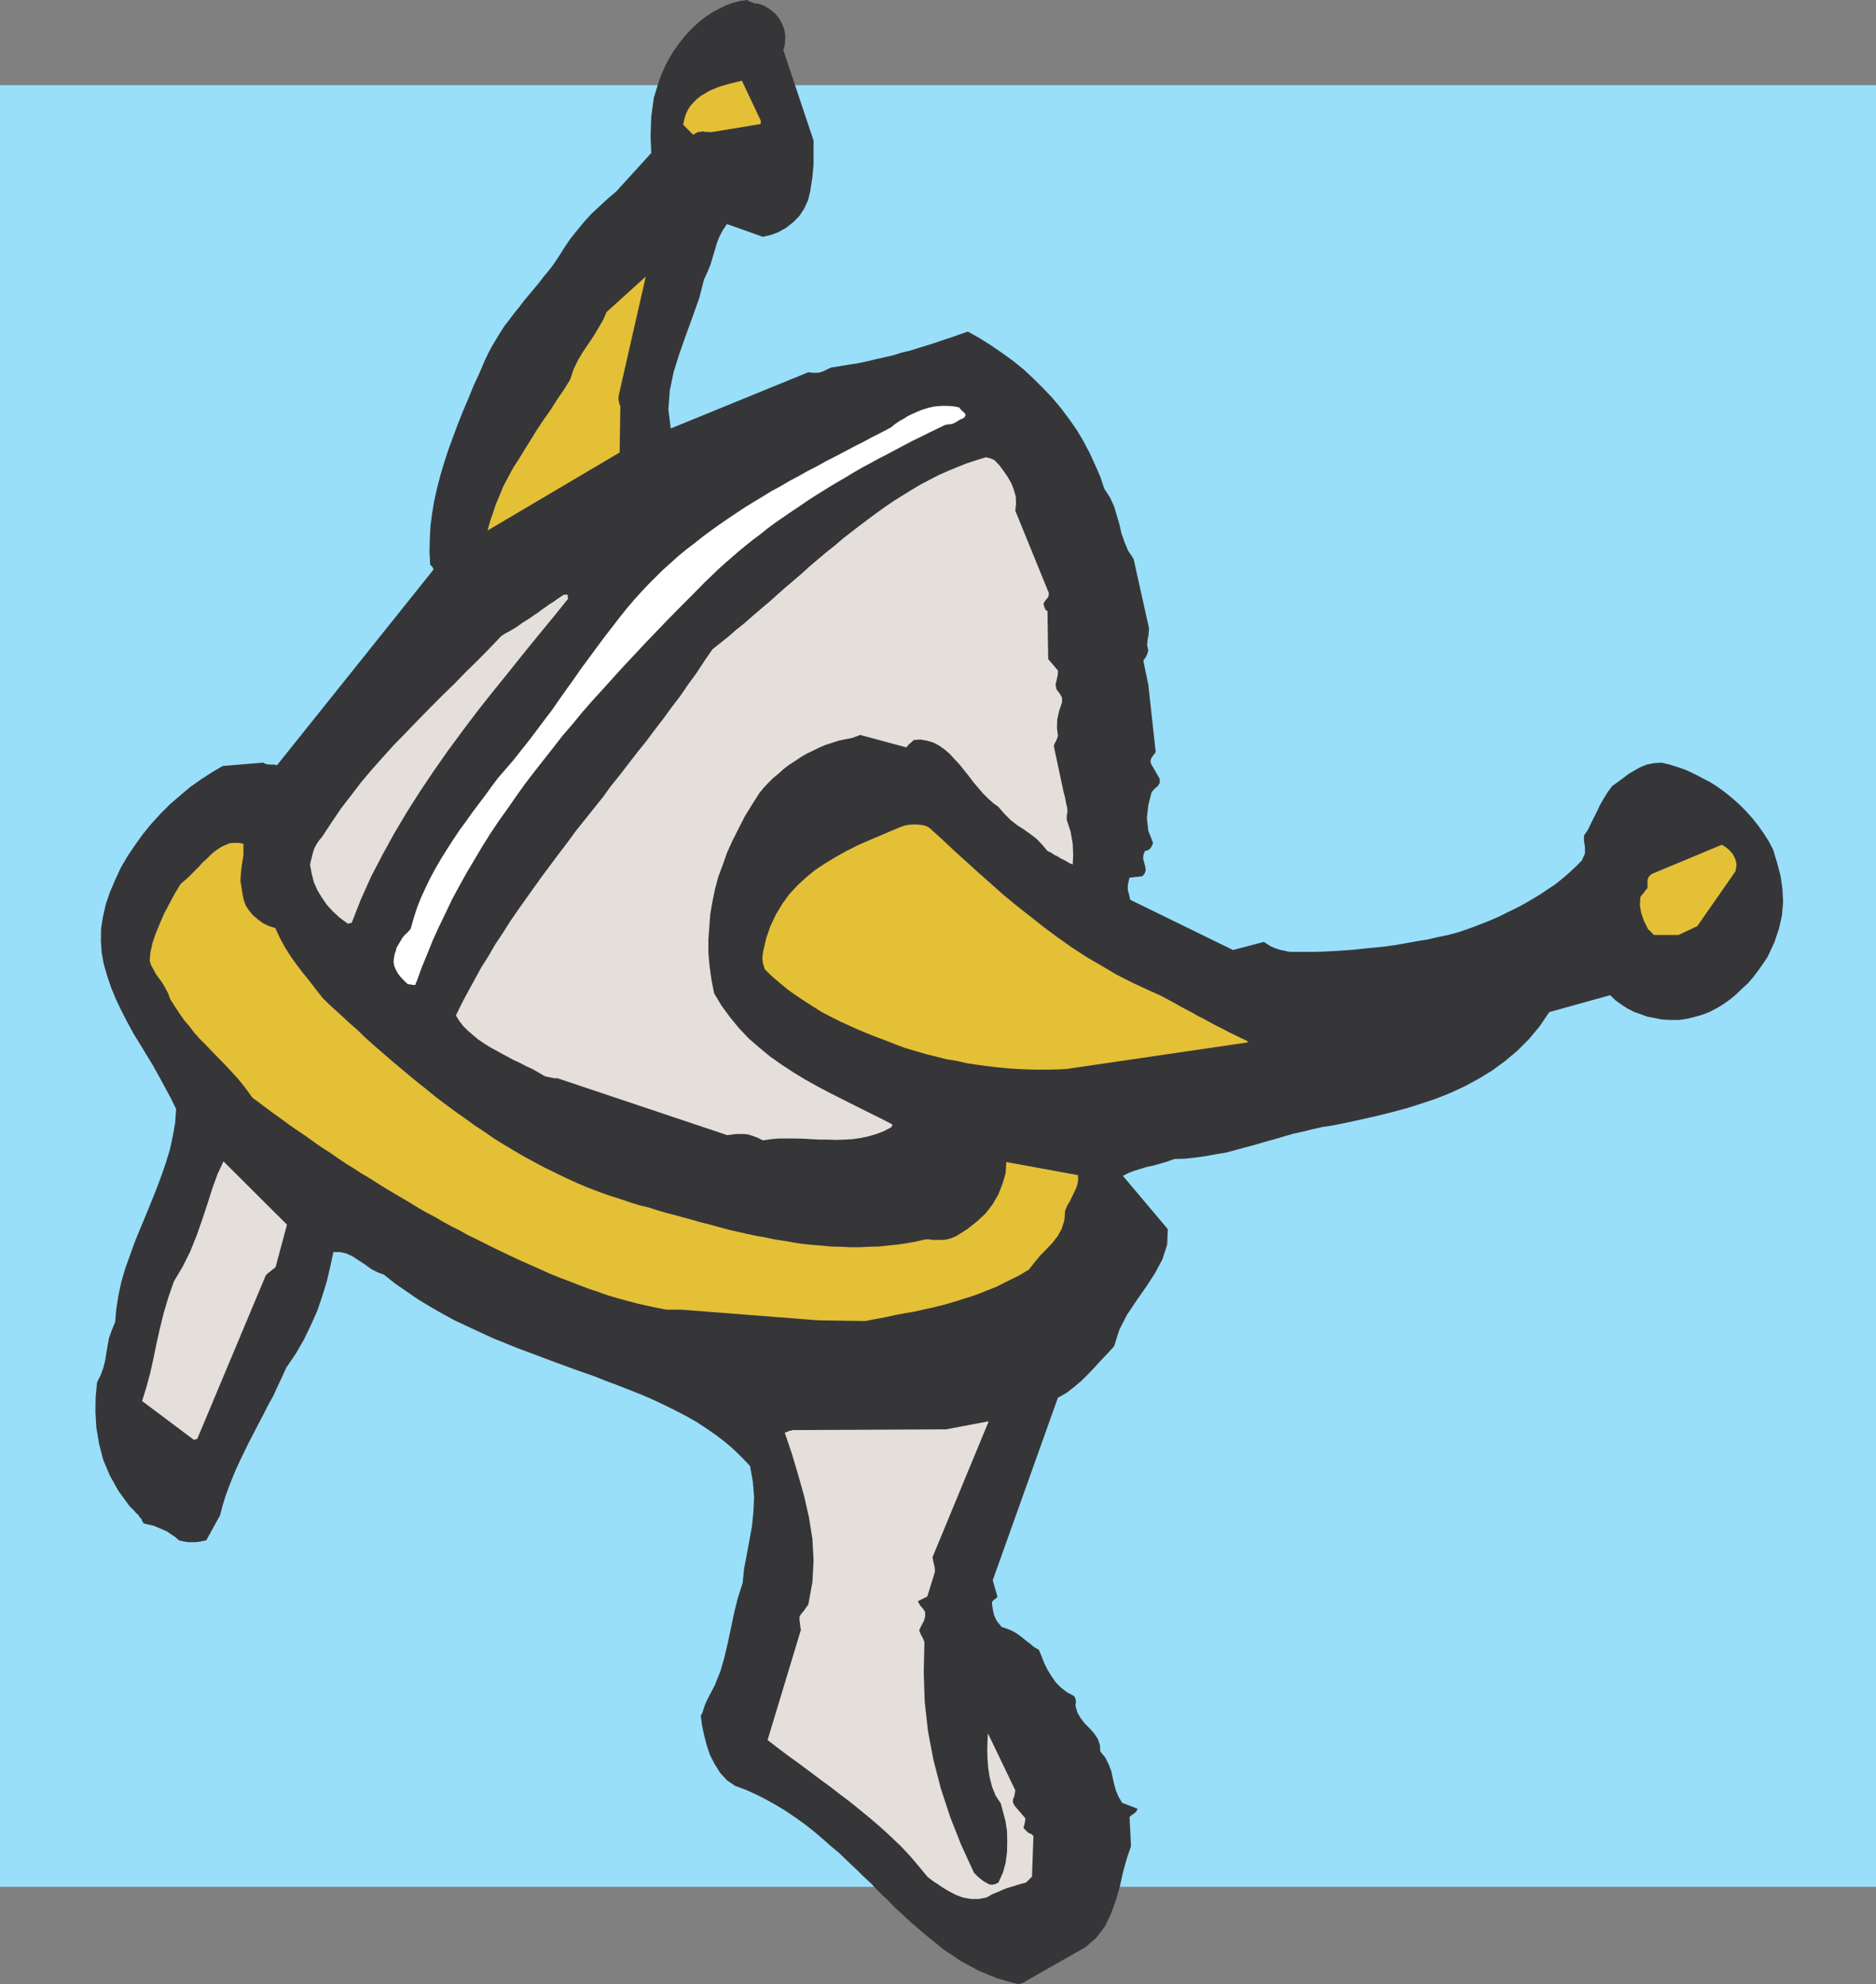
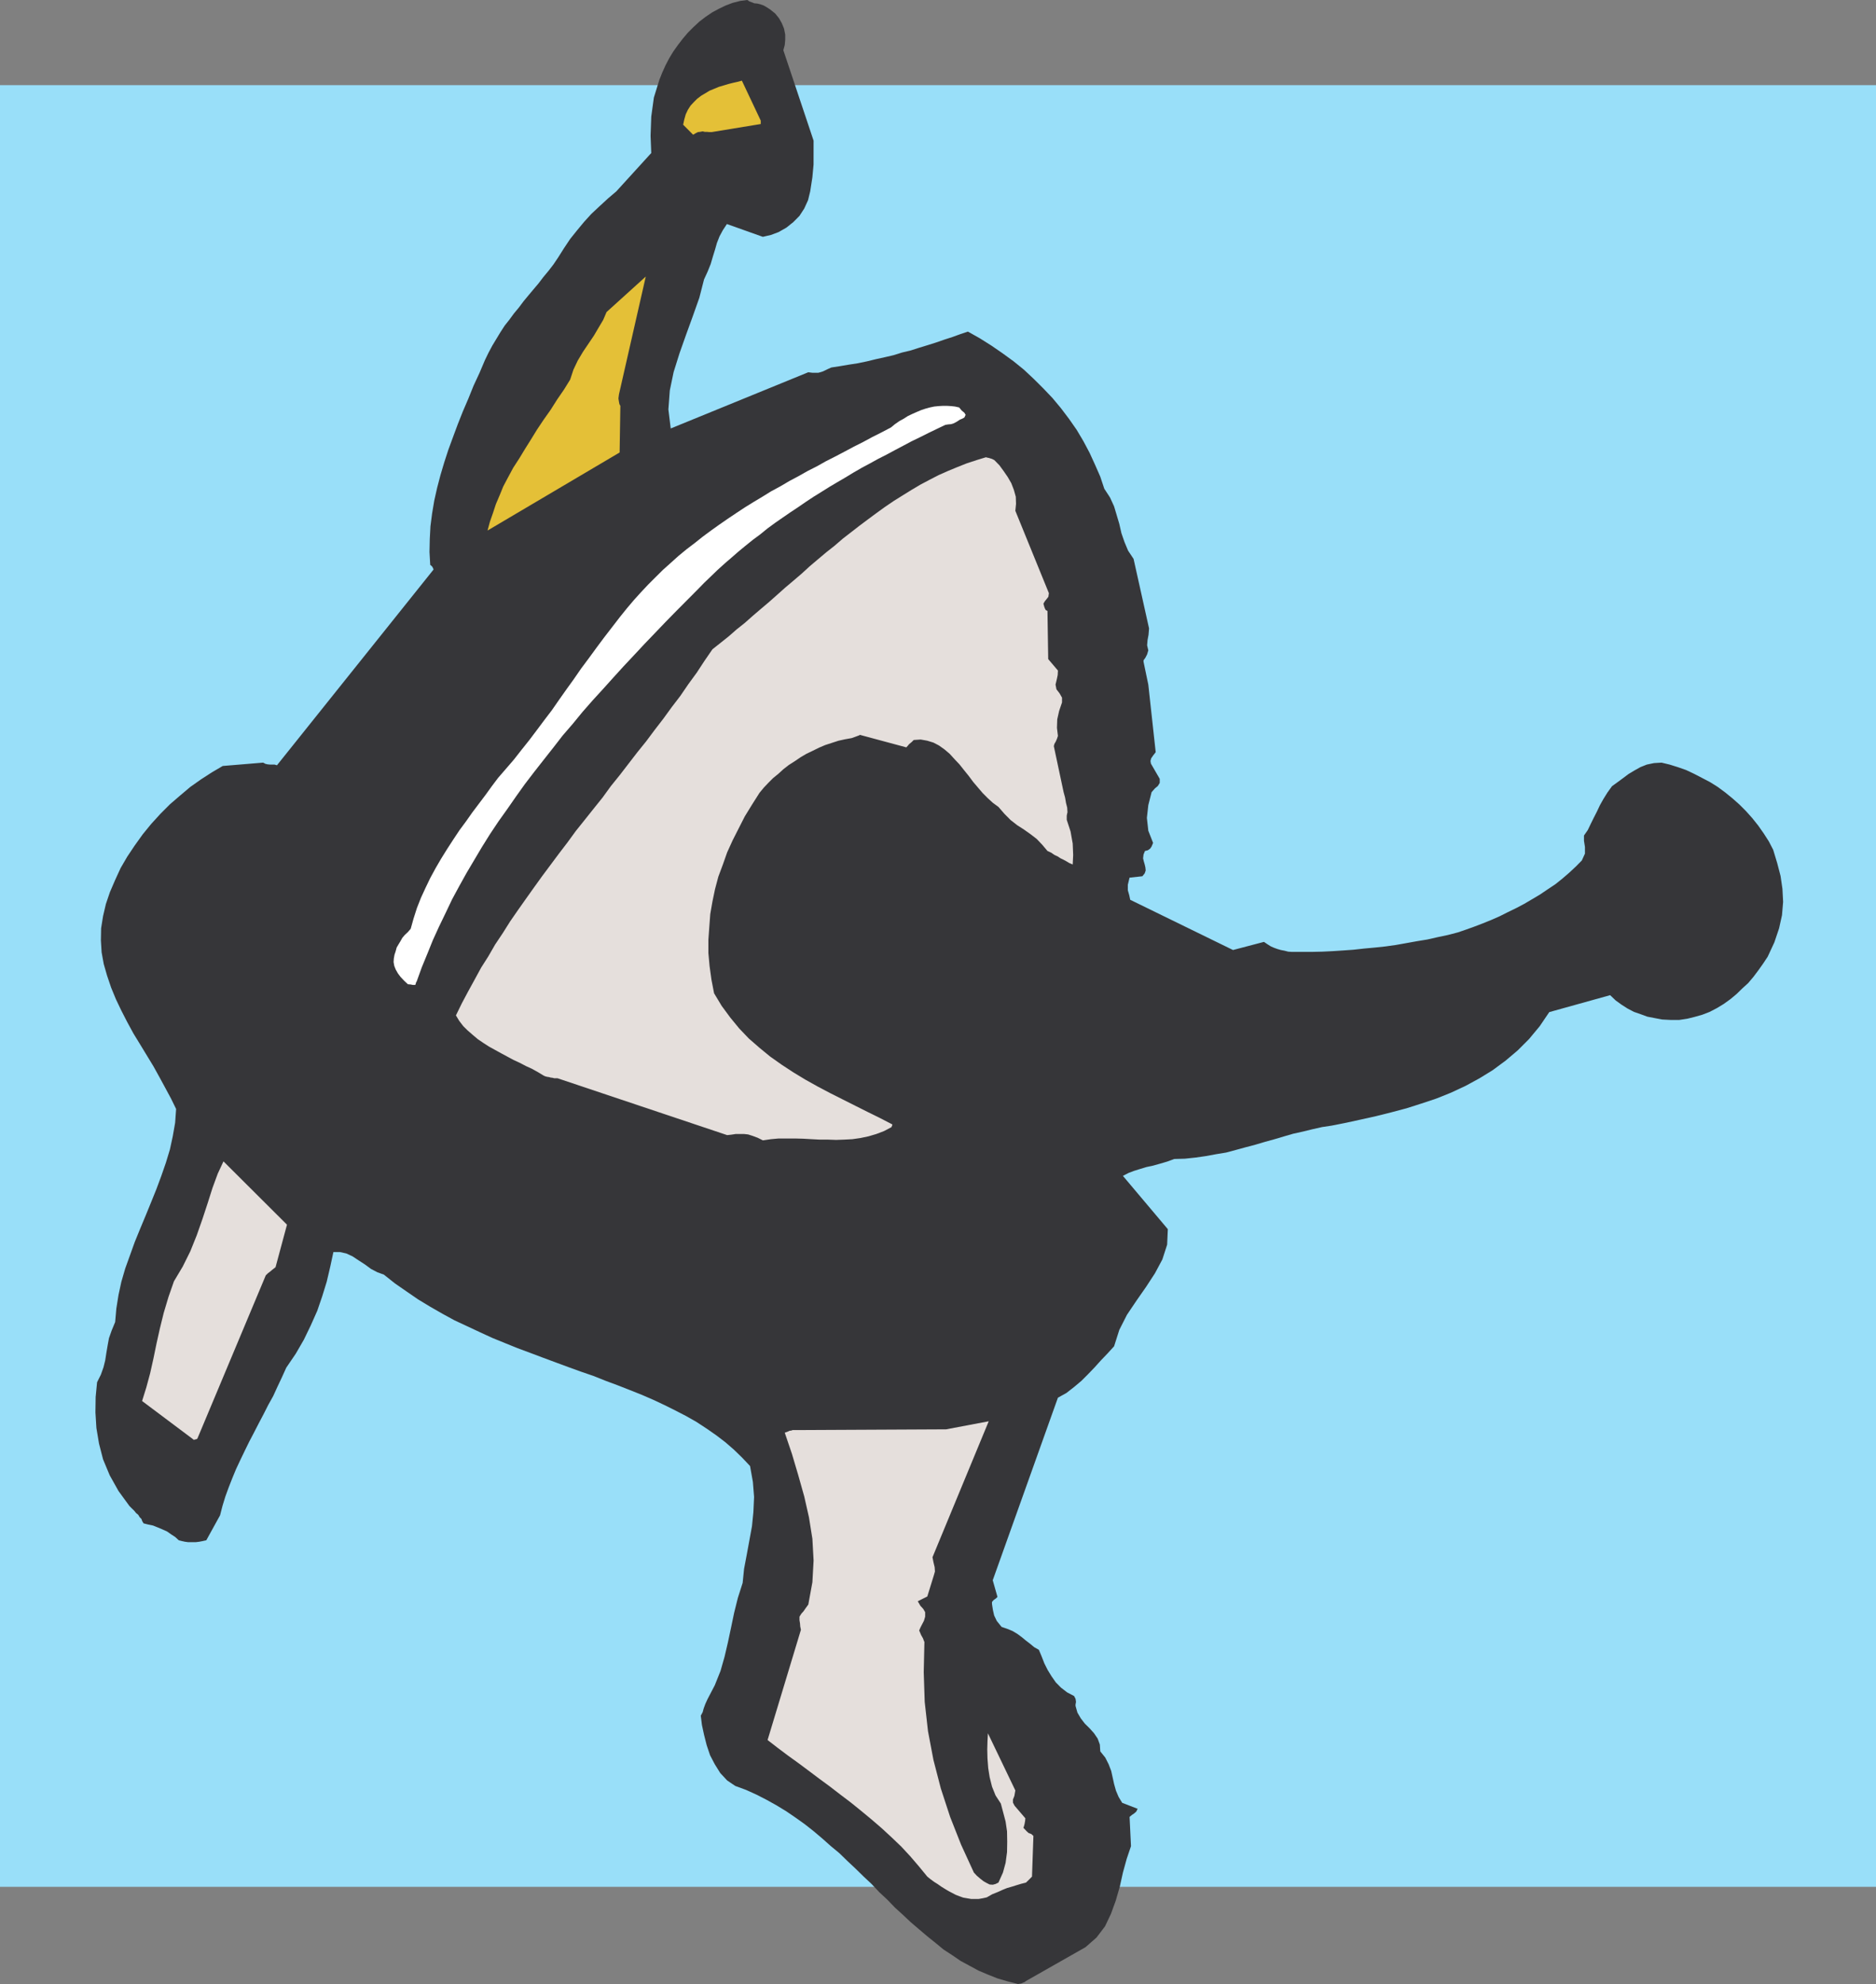
<svg xmlns="http://www.w3.org/2000/svg" width="128.875" height="136.246">
  <rect width="100%" height="100%" fill="#808080" stroke="none" />
  <path fill="#99dff9" d="M128.875 129.574H0V5.848h128.875v123.726" />
  <path fill="#363639" d="m74.574 133.715.75-.656.586-.77.41-.863.328-.903.278-.96.215-.97.257-.933.297-.879-.097-2.011.16-.133.148-.098.149-.129.097-.195-1.062-.41-.246-.407-.18-.425-.129-.457-.098-.446-.101-.457-.176-.457-.23-.457-.344-.426-.031-.472-.149-.407-.246-.363-.308-.344-.329-.324-.277-.36-.23-.394-.13-.457v-.097l.032-.18-.031-.215-.102-.191-.472-.246-.426-.328-.356-.36-.297-.426-.261-.425-.23-.457-.192-.493-.184-.437-.324-.184-.277-.23-.297-.227-.278-.23-.308-.227-.328-.195-.364-.149-.386-.132-.328-.407-.18-.375-.086-.378-.063-.407v-.148l.114-.13.164-.116.098-.098-.325-1.145 4.477-12.535.59-.328.52-.406.507-.426.457-.457.457-.476.426-.473.457-.477.445-.488.36-1.129.523-1.031.668-.992.652-.934.606-.93.508-.949.328-1.015.047-1.063-3.086-3.66.386-.2.38-.144.425-.133.426-.129.457-.097.473-.133.492-.144.488-.18.734-.02.735-.078.703-.101.707-.13.684-.112.687-.184.656-.18.668-.176.672-.199.653-.18.656-.195.62-.18.669-.148.652-.16.656-.148.653-.098 1.011-.2 1.032-.226 1.031-.23 1.031-.258 1.047-.278 1.027-.328 1.028-.343 1.02-.41.98-.458.96-.523.903-.555.883-.652.832-.703.785-.785.734-.883.653-.965 4.183-1.164.38.363.406.293.41.262.441.23.461.16.457.168.504.098.52.098.593.03h.57l.56-.085.519-.129.508-.144.507-.196.508-.265.457-.278.457-.328.426-.355.39-.38.41-.374.36-.426.344-.457.324-.457.313-.473.457-.984.324-.961.2-.902.077-.914-.047-.899-.129-.883-.23-.882-.277-.915-.297-.574-.356-.554-.379-.54-.406-.507-.426-.477-.457-.457-.476-.422-.504-.41-.508-.375-.523-.328-.555-.29-.54-.28-.554-.262-.574-.2-.559-.175-.554-.133-.52.031-.492.102-.442.176-.41.23-.41.246-.37.278-.376.277-.383.277-.308.426-.278.445-.246.438-.21.445-.216.422-.21.426-.196.41-.262.375v.36l.067.425v.457l-.215.473-.422.426-.457.425-.476.41-.473.376-.54.359-.507.344-.555.328-.523.308-.555.293-.574.278-.555.28-.59.259-.57.23-.59.227-.554.199-.57.195-.688.18-.703.148-.703.16-.723.118-.715.129-.723.129-.718.101-.735.078-.734.067-.738.082-.704.05-.718.047-.719.035-.703.016h-1.387l-.246-.016-.262-.066-.246-.047-.226-.066-.23-.082-.227-.098-.235-.148-.242-.164-2.125.558-7.062-3.449-.067-.312-.098-.344v-.375l.118-.489.882-.097.16-.2.067-.195-.02-.21-.046-.2-.063-.215-.05-.21.03-.258.098-.246.2-.051.16-.114.097-.144.102-.246-.328-.836-.098-.883.098-.879.226-.887.23-.261.196-.16.133-.215v-.278l-.606-1.047-.03-.18.046-.179.133-.195.18-.23-.508-4.641-.328-1.57v-.098l.129-.18.117-.227.082-.277-.082-.348.03-.359.067-.36.036-.44-1.063-4.774-.379-.57-.246-.59-.21-.606-.145-.636-.18-.606-.18-.602-.277-.605-.395-.605-.277-.832-.36-.82-.374-.817-.426-.801-.457-.77-.524-.75-.558-.738-.586-.703-.621-.652-.657-.653-.683-.64-.703-.57-.77-.56-.754-.519-.8-.504-.817-.46-.523.175-.555.2-.555.18-.558.194-.57.18-.59.18-.57.183-.606.145-.59.184-.602.14-.605.133-.606.148-.636.133-.61.094-.601.102-.606.093-.23.102-.16.078-.18.086-.148.05-.18.047h-.406l-.282-.035-9.449 3.86-.16-1.305.098-1.309.261-1.257.407-1.297.445-1.258.457-1.258.457-1.289.324-1.262.246-.535.211-.523.149-.508.148-.477.13-.457.179-.457.23-.426.278-.421 2.468.879.559-.13.52-.195.542-.308.473-.38.422-.425.328-.504.262-.574.148-.606.149-.96.082-.883V9.66l-2.078-6.211.097-.36.031-.343v-.379l-.082-.406-.148-.36-.191-.343-.266-.329-.344-.277-.226-.148-.227-.13-.23-.081-.196-.047-.215-.02-.16-.066-.18-.063L51.345 0l-.508.066-.504.13-.476.179-.477.23-.457.246-.457.309-.422.324-.41.38-.375.374-.36.426-.328.426-.324.457-.277.457-.246.472-.23.508-.196.492-.379 1.223-.18 1.309-.047 1.324.047 1.176-2.398 2.632-.574.489-.59.543-.559.523-.504.555-.488.59-.457.57-.426.637-.394.625-.328.488-.34.441-.364.438-.324.426-.36.425-.343.41-.328.395-.328.438-.328.394-.324.442-.31.39-.296.457-.277.457-.278.461-.261.488-.246.508-.375.883-.41.883-.356.883-.379.882-.344.868-.328.882-.324.883-.277.852-.262.879-.227.867-.199.883-.148.883-.114.882-.047.883-.019.88.05.886.016.015.114.098.066.117.031.094-10.754 13.438-.066-.016-.098-.031h-.328l-.16-.016-.148-.035-.149-.082-2.777.23-.754.442-.735.476-.738.52-.699.59-.703.605-.652.653-.641.703-.57.699-.555.773-.512.766-.457.785-.375.817-.36.836-.277.816-.195.836-.133.832-.015.832.05.816.145.801.23.8.278.821.328.797.375.785.406.79.426.784.46.75.458.754.457.75.426.77.39.719.395.734.344.703-.067.945-.164.934-.195.899-.277.914-.313.902-.34.914-.363.898-.375.918-.375.899-.375.918-.328.914-.324.898-.266.914-.195.899-.149.933-.082.934-.242.586-.184.523-.093.508-.086.504-.078.508-.117.473-.18.507-.262.524-.098 1.012-.015 1.062.066 1.066.18 1.075.277 1.078.457 1.097.606 1.082.75 1.028.18.18.148.144.133.164.144.117.098.164.117.114.063.164.086.144.324.082.328.067.328.132.309.13.328.148.277.195.277.18.246.226.196.051.226.05.23.032h.509l.246-.031.261-.05.227-.052.945-1.715.168-.652.196-.637.226-.62.25-.637.258-.625.297-.633.308-.64.297-.606.325-.621.328-.637.328-.621.324-.64.344-.618.293-.64.308-.653.297-.656.653-.961.558-.965.473-.98.445-1 .34-.993.309-1 .246-1.047.214-.996h.442l.441.098.426.195.426.282.422.273.426.313.44.23.442.16.77.61.8.554.786.54.832.503.832.477.836.457.847.394.868.407.882.406.852.347.879.356.883.328.87.328.884.328.847.313.883.32.867.297.817.328.832.309.836.328.816.324.8.348.755.355.765.38.723.374.715.406.703.461.656.457.621.473.586.508.575.558.539.57.195 1.094.082 1.032-.047 1.031-.098.98-.18.98-.183.997-.18.95-.097.96-.329 1.031-.257 1.032-.211 1.011-.215 1.012-.23.984-.278.977-.394.984-.504.965-.149.328-.113.309-.066.246-.13.242.079.64.148.684.18.708.23.683.325.621.378.606.473.507.555.375.754.278.722.328.7.36.671.374.672.41.617.422.641.457.606.477.601.508.57.508.59.488.559.543.555.52.554.542.555.52.523.558.559.52.523.543.555.504.54.508 1.109.945.574.46.554.458.606.394.57.391.637.344.605.328.657.277.652.258.688.2.703.179.226-.035.149-.066.117-.047.015-.032 4.137-2.351" />
  <path fill="#e5dfdc" d="m70.484 129.281.047-.047.102-.097.133-.133.129-.133.097-2.793-.148-.133-.176-.062-.148-.133-.215-.23.035-.098.047-.18.035-.195.016-.18-.739-.863-.113-.215v-.21l.098-.247.066-.379-1.883-3.922-.03.54-.016.558.015.621.051.668.098.621.164.656.242.602.363.558.16.602.168.637.098.672.012.722-.012.7-.098.738-.183.668-.309.687-.2.098-.19.05-.215-.015-.23-.117-.196-.113-.23-.18-.227-.195-.2-.215-.878-1.914-.754-1.91-.637-1.946-.508-1.96-.375-1.977-.226-2.012-.067-2.043.047-2.078-.031-.063-.066-.18-.13-.23-.132-.312.082-.195.117-.227.129-.246.082-.281v-.309l-.133-.227-.195-.21-.18-.313.656-.328.454-1.469.07-.246-.02-.297-.082-.34-.066-.343 3.863-9.336-2.93.554-10.25.051h-.292l-.098.035-.117.012-.098.05-.094.036-.133.047.493 1.453.437 1.473.41 1.457.325 1.437.234 1.469.082 1.488-.082 1.488-.281 1.536-.18.246-.148.215-.145.16-.133.21v.247l.035.215.016.21.047.231-2.29 7.57.692.535.703.528.7.504.703.523.738.555.734.539.72.555.737.558.704.57.714.59.703.606.672.62.668.638.621.671.59.688.574.7.227.183.246.18.23.144.262.184.227.14.246.149.246.129.258.136.246.098.277.098.266.046.277.047h.52l.277-.047.278-.062.378-.215.36-.144.328-.149.328-.133.328-.093.324-.102.325-.098.328-.082" />
-   <path fill="#e4c037" d="m116.598 63.602 2.617-3.758.047-.23.035-.227-.05-.282-.099-.242-.132-.246-.211-.23-.246-.211-.278-.164-4.824 2.011-.191.18-.086.227v.554l-.11.118-.117.164-.113.144-.149.18-.035.574.086.523.192.555.296.59.067.047.098.098.097.101.133.129h1.684l1.289-.605M70.68 87.191l.394-.507.395-.473.437-.445.395-.422.36-.461.277-.504.18-.57.05-.66.145-.356.18-.297.148-.309.144-.292.133-.282.098-.273.05-.313-.019-.328-4.918-.898-.047.77-.215.734-.277.703-.39.683-.493.641-.605.559-.657.52-.75.472-.308.133-.278.082-.261.05h-.77l-.246-.035h-.262l-.652.149-.625.113-.652.098-.668.066-.621.066-.657.012-.652.035h-.656l-.633-.035-.656-.012-.653-.066-.656-.05-.637-.063-.652-.098-.64-.117-.653-.098-.621-.133-.637-.109-.636-.137-.625-.14-.637-.149-.621-.168-.637-.175-.605-.149-.622-.18-1.21-.328-.618-.16-.605-.18-.57-.183-.606-.145-.594-.18-.765-.261-.782-.246-.773-.278-.75-.292-.734-.313-.72-.328-.737-.36-.703-.343-.7-.375-.722-.39-.672-.395-.684-.407-.687-.425-.653-.457-.652-.426-.656-.477-.653-.457-.656-.488-.633-.473-.625-.508-.636-.507-.606-.493-.637-.535-.605-.508-1.211-1.046-.605-.54-.57-.554-.602-.524-.59-.554-.606-.543-.57-.555-.492-.625-.445-.586-.457-.555-.407-.539-.394-.554-.39-.61-.345-.636-.328-.704-.426-.128-.406-.196-.36-.261-.323-.278-.278-.328-.23-.344-.149-.406-.078-.41-.148-.93.078-.883.133-.851v-.77l-.313-.062h-.308l-.293.015-.278.114-.28.117-.278.18-.278.195-.246.226-.258.262-.28.246-.243.278-.266.261-.242.246-.246.246-.262.227-.246.211-.406.672-.375.703-.363.687-.293.684-.278.672-.214.637-.145.636-.05.575.097.308.164.297.164.313.215.289.227.312.199.344.195.36.145.41.312.488.324.492.328.473.36.421.34.446.379.426.394.39.375.395.375.386.375.38.379.394.36.39.374.41.329.407.324.426.328.457.539.394.492.375.535.39.528.376.535.394.523.36.559.375.523.379.535.375.563.359.52.36.554.374.559.344.554.36.559.328.555.355.554.348.555.324.555.328.558.328.555.344.57.328.559.29.555.327.574.313.586.293.554.312.575.278.586.293.554.28.575.274.585.282.704.328.691.308.668.293.684.313.691.277.652.246.668.262.657.246.671.227.653.23.652.195.672.18.668.18.656.148.672.145.684.132h1.011l9.45.735 3.207.047.683-.13.688-.128.672-.149.683-.128.688-.118.703-.16.672-.148.715-.18.671-.2.723-.226.715-.23.703-.277.734-.293.704-.36.773-.375.715-.426m15.074-15.613-.031-.031-.02-.016-.031-.035-.035-.031-.422-.195-.395-.196-.441-.215-.39-.21-.442-.215-.426-.23-.41-.227-.426-.211-.39-.23-.442-.227-.426-.23-.406-.231-.426-.23-.425-.227-.426-.196-.442-.195-1.093-.508-1.094-.554-1.031-.61-1.032-.601-1.011-.657-.965-.683-.95-.703-.929-.735-.934-.734-.918-.754-.882-.785-.844-.75-.871-.785-.832-.754-.832-.781-.836-.754-.196-.118-.23-.062-.227-.031-.246-.02h-.261l-.247.02-.277.047-.277.097-.754.313-.766.328-.75.32-.754.332-.734.375-.738.41-.7.426-.69.457-.618.504-.606.559-.554.601-.477.657-.441.734-.375.789-.293.844-.215.933-.05.426.034.309.067.246.078.23.523.504.54.457.558.461.559.39.566.376.594.379.57.36.602.312.64.324.606.277.62.278.669.28.62.247.657.242.652.262.668.246.704.21.703.2.703.176.703.18.723.117.703.16.668.101.718.098.704.082.667.066.723.047.672.031.684.016h.687l.652-.016.657-.03 12.488-1.833" />
  <path fill="#e5dfdc" d="M61.25 77.398v-.02l.031-.077.02-.051v-.031l-.82-.426-.864-.426-.851-.426-.868-.437-.847-.426-.867-.457-.852-.476-.832-.504-.8-.524-.79-.558-.734-.602-.735-.64-.668-.7-.605-.738-.59-.8-.523-.868-.18-.93-.129-.933-.082-.899v-.914l.063-.883.066-.882.148-.852.18-.863.227-.852.312-.836.293-.832.379-.832.406-.8.426-.837.504-.82.508-.8.297-.36.308-.324.328-.328.36-.293.343-.313.375-.293.41-.261.41-.278.391-.23.442-.211.426-.211.425-.18.914-.297.442-.097.457-.082.23-.082.18-.067.129-.047.016-.03 3.203.862.101-.113.098-.117.16-.129.149-.148.476-.032.457.082.422.13.379.198.39.278.344.293.328.36.356.378.297.375.328.406.308.414.329.387.324.379.36.36.343.312.379.277.41.473.422.426.46.359.458.293.457.324.426.328.375.395.359.426.246.113.242.164.215.098.195.129.211.101.2.11.195.117.23.097.032-.652-.032-.785-.148-.832-.262-.8v-.278l.031-.168.02-.063-.02-.328-.082-.324-.062-.363-.102-.375-.672-3.157.036-.148.101-.176.078-.18.067-.199-.067-.554.02-.586.129-.575.199-.585v-.329l-.168-.296-.215-.278-.062-.324.05-.211.047-.2.051-.245.016-.309-.668-.785-.051-3.305-.117-.062-.063-.117-.05-.145-.047-.18.097-.164.13-.16.113-.148.035-.246-2.305-5.657.047-.476-.016-.488-.132-.473-.176-.457-.246-.426-.282-.41-.289-.395-.347-.355-.16-.082-.215-.067-.149-.03-.047-.02-.652.199-.688.227-.62.246-.669.277-.625.277-.636.328-.621.329-.606.359-.605.375-.602.375-.605.41-.59.426-.57.422-.59.441-.57.442-.59.457-.57.492-.56.441-.585.492-.559.473-.555.508-.554.473-.559.472-.57.508-.555.492-.559.473-.554.473-.555.492-.555.441-.558.488-1.11.883-.554.805-.524.8-.574.786-.555.812-.59.77-.57.785-.605.785-.586.785-.606.75-1.21 1.57-.606.75-.57.786-.606.754-.625.785-.601.75-.575.789-.586.766-.574.77-.57.765-.555.77-.558.784-.555.786-.54.78-.507.805-.523.782-.473.82-.488.766-.446.82-.457.832-.425.8-.407.833.227.375.277.363.297.293.36.313.343.289.39.265.376.242.426.235.41.226.422.227.425.23.426.196.442.23.425.196.41.23.376.227.113.05.129.032.133.019.097.031.133.016.113.031h.227l11.656 3.906.278-.03.312-.048h.559l.289.031.308.098.348.129.36.18.558-.082.52-.047h1.144l.559.015.554.032.57.03h.56l.566.02.562-.02.555-.03.554-.079.555-.117.54-.16.523-.2.523-.276M13.566 98.777l4.692-11.195.148-.145.13-.097.163-.137.23-.18.786-2.921-4.363-4.348-.395.848-.36.98-.327 1.031-.36 1.094-.39 1.113-.446 1.11-.52 1.047-.605 1.015-.375 1.074-.328 1.098-.262 1.063-.23 1.03-.211 1.028-.227 1.016-.265.98-.29.93 3.579 2.683.012-.035.105-.015.078-.031.031-.036" />
  <path fill="#fff" d="m28.621 67.41.348-.965.39-.949.375-.93.426-.933.457-.946.442-.93.488-.902.508-.914 1.047-1.765.554-.887.59-.883.602-.844.605-.87.606-.848.64-.836.653-.832.656-.832.648-.836.692-.801.668-.816.703-.801.719-.785.703-.782.703-.773.734-.781.703-.754.739-.77.718-.75.735-.75 1.468-1.476.446-.457.457-.438.457-.441.472-.426.493-.426.472-.41.473-.39.508-.41.508-.376.503-.41.512-.375.52-.36.543-.374.52-.344.523-.36.543-.359.554-.343.524-.329.554-.328.555-.324.559-.34.57-.328.555-.297.558-.308.586-.297.574-.309.555-.293.586-.312.574-.278.586-.293.574-.277.586-.281.2-.031.195-.016.164-.05.164-.083.16-.098.117-.082.16-.062.149-.082.086-.184-.086-.144-.18-.149-.18-.214-.277-.063-.277-.031-.277-.016h-.297l-.278.016-.308.031-.297.063-.309.085-.293.098-.312.133-.293.129-.309.148-.281.18-.293.16-.309.215-.277.227-.625.328-.652.328-.637.344-.652.328-.637.34-.625.328-.64.324-.618.348-.64.324-.637.36-.617.327-.61.36-.636.343-.606.375-.601.36-.606.375-.574.379-.606.406-.586.406-.554.395-.574.425-.555.442-.555.422-.558.46-.524.473-.535.477-.508.504-.508.508-.492.523-.488.54-.473.558-.457.566-.558.723-.555.719-.524.703-.539.738-.523.7-.508.737-.508.704-.504.714-.488.704-.512.671-.539.72-.492.652-.535.671-.527.672-.535.621-.555.641-.426.566-.426.59-.914 1.211-.426.606-.457.617-.425.64-.426.657-.406.652-.38.652-.374.688-.328.683-.309.672-.277.703-.23.72-.196.702-.195.227-.215.2-.164.194-.13.23-.128.212-.133.226-.066.247-.082.246-.047.261-.016.246.047.258.098.25.148.262.18.242.23.246.278.262.195.016.144.03h.165l.019-.03.031-.098.016-.063.031-.035" />
-   <path fill="#e5dfdc" d="m24.16 63.375.621-1.586.703-1.57.782-1.504.82-1.488.852-1.438.914-1.437.93-1.387.952-1.36 1.012-1.375 1.012-1.34 1.031-1.308 1.059-1.305 1.03-1.293 1.063-1.308 1.067-1.293 1.027-1.274-.05-.129.035-.085-.036-.047-.23-.016-.242.149-.262.18-.242.179-.266.16-.242.18-.281.183-.242.192-.278.183-.277.196-.281.18-.278.175-.277.2-.281.183-.309.18-.277.144-.278.18-.8.836-.817.832-.82.8-.813.837-.836.812-.832.836-.8.816-.805.836-.816.832-.786.868-.754.847-.746.883-.703.918-.691.898-.652.965-.637.965-.23.277-.16.247-.134.246-.082.226-.062.23-.055.227-.062.23-.047.247.11.605.148.586.246.555.308.508.348.504.406.445.477.437.539.395h.05l.094-.016.086-.03h.047" />
  <path fill="#e4c037" d="m42.566 31.074.051-3.203-.066-.117-.031-.16-.036-.23.036-.278 1.843-8.094-2.695 2.438-.23.539-.309.52-.328.558-.75 1.11-.363.609-.293.617-.227.687-.426.688-.46.668-.458.722-.472.668-.461.688-.422.687-.41.653-.375.62-.426.657-.36.668-.328.621-.246.606-.258.605-.199.606-.21.601-.165.606 9.074-5.36m9.696-22.789L50.965 5.54l-.309.082-.293.066-.328.082-.324.098-.332.098-.309.129-.324.133-.297.18-.277.163-.277.211-.23.23-.227.243-.18.281-.149.313-.097.34-.082.375.687.69.164-.1.16-.083.149-.015.18-.035.148.035h.148l.16.015h.165l3.37-.554v-.23" />
</svg>